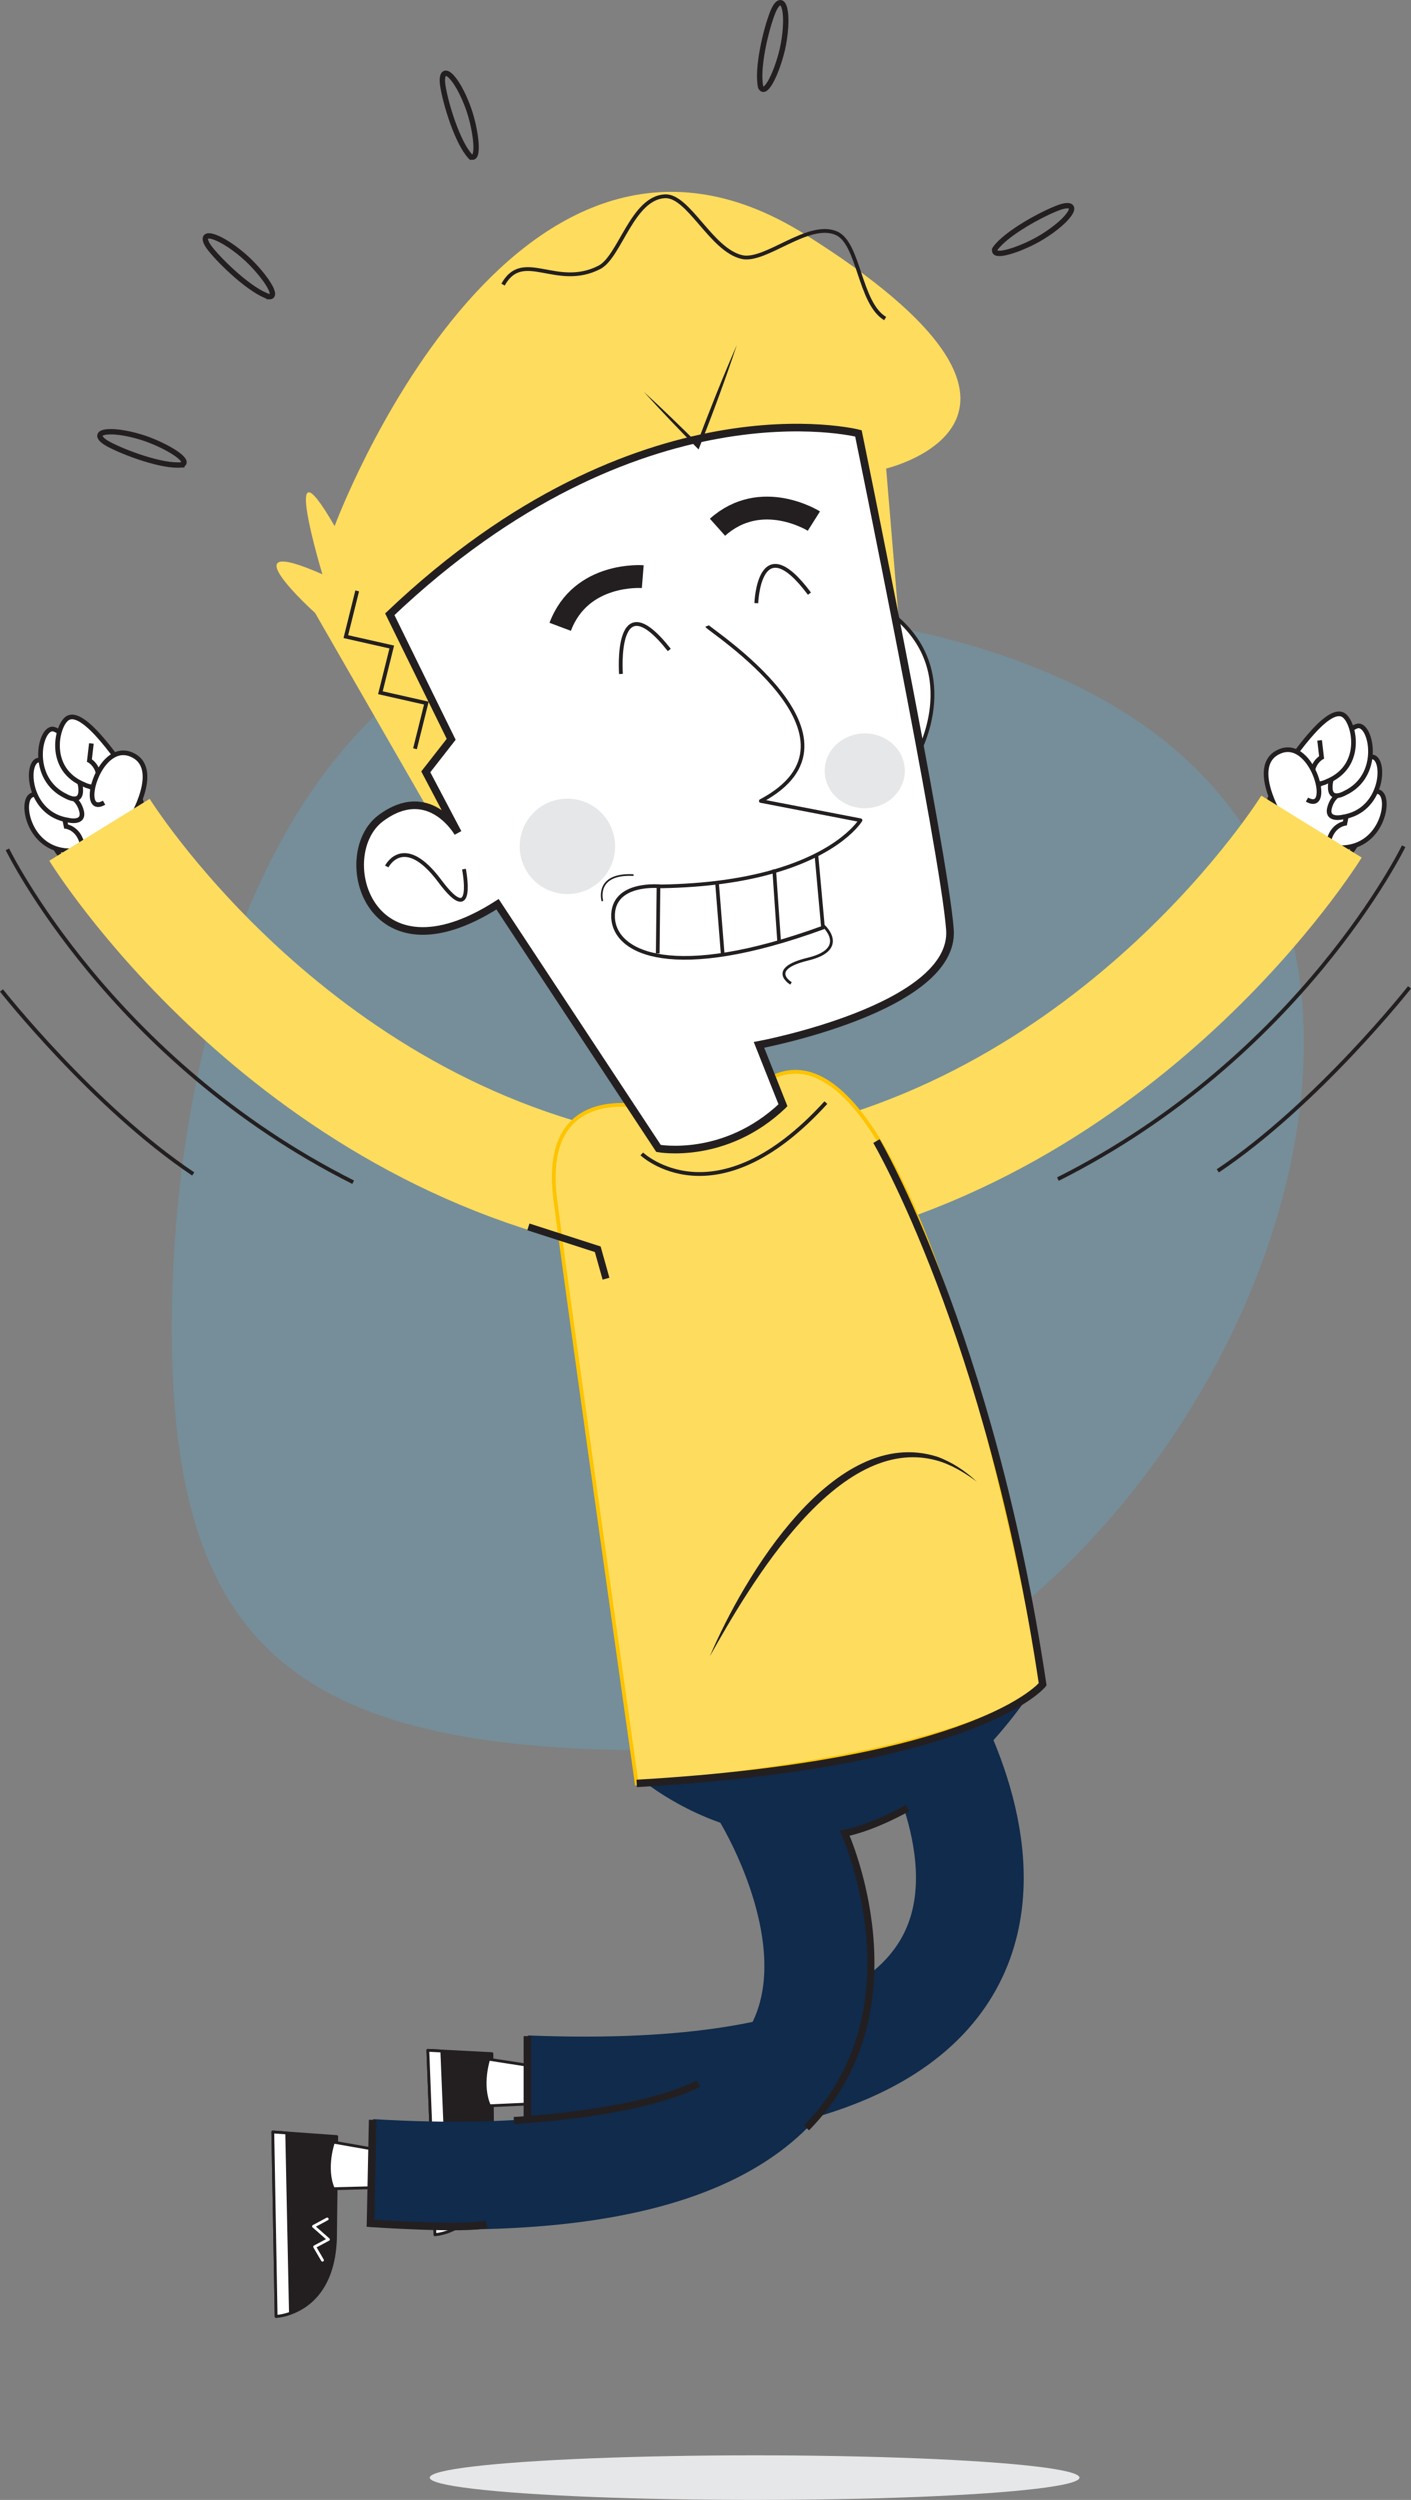
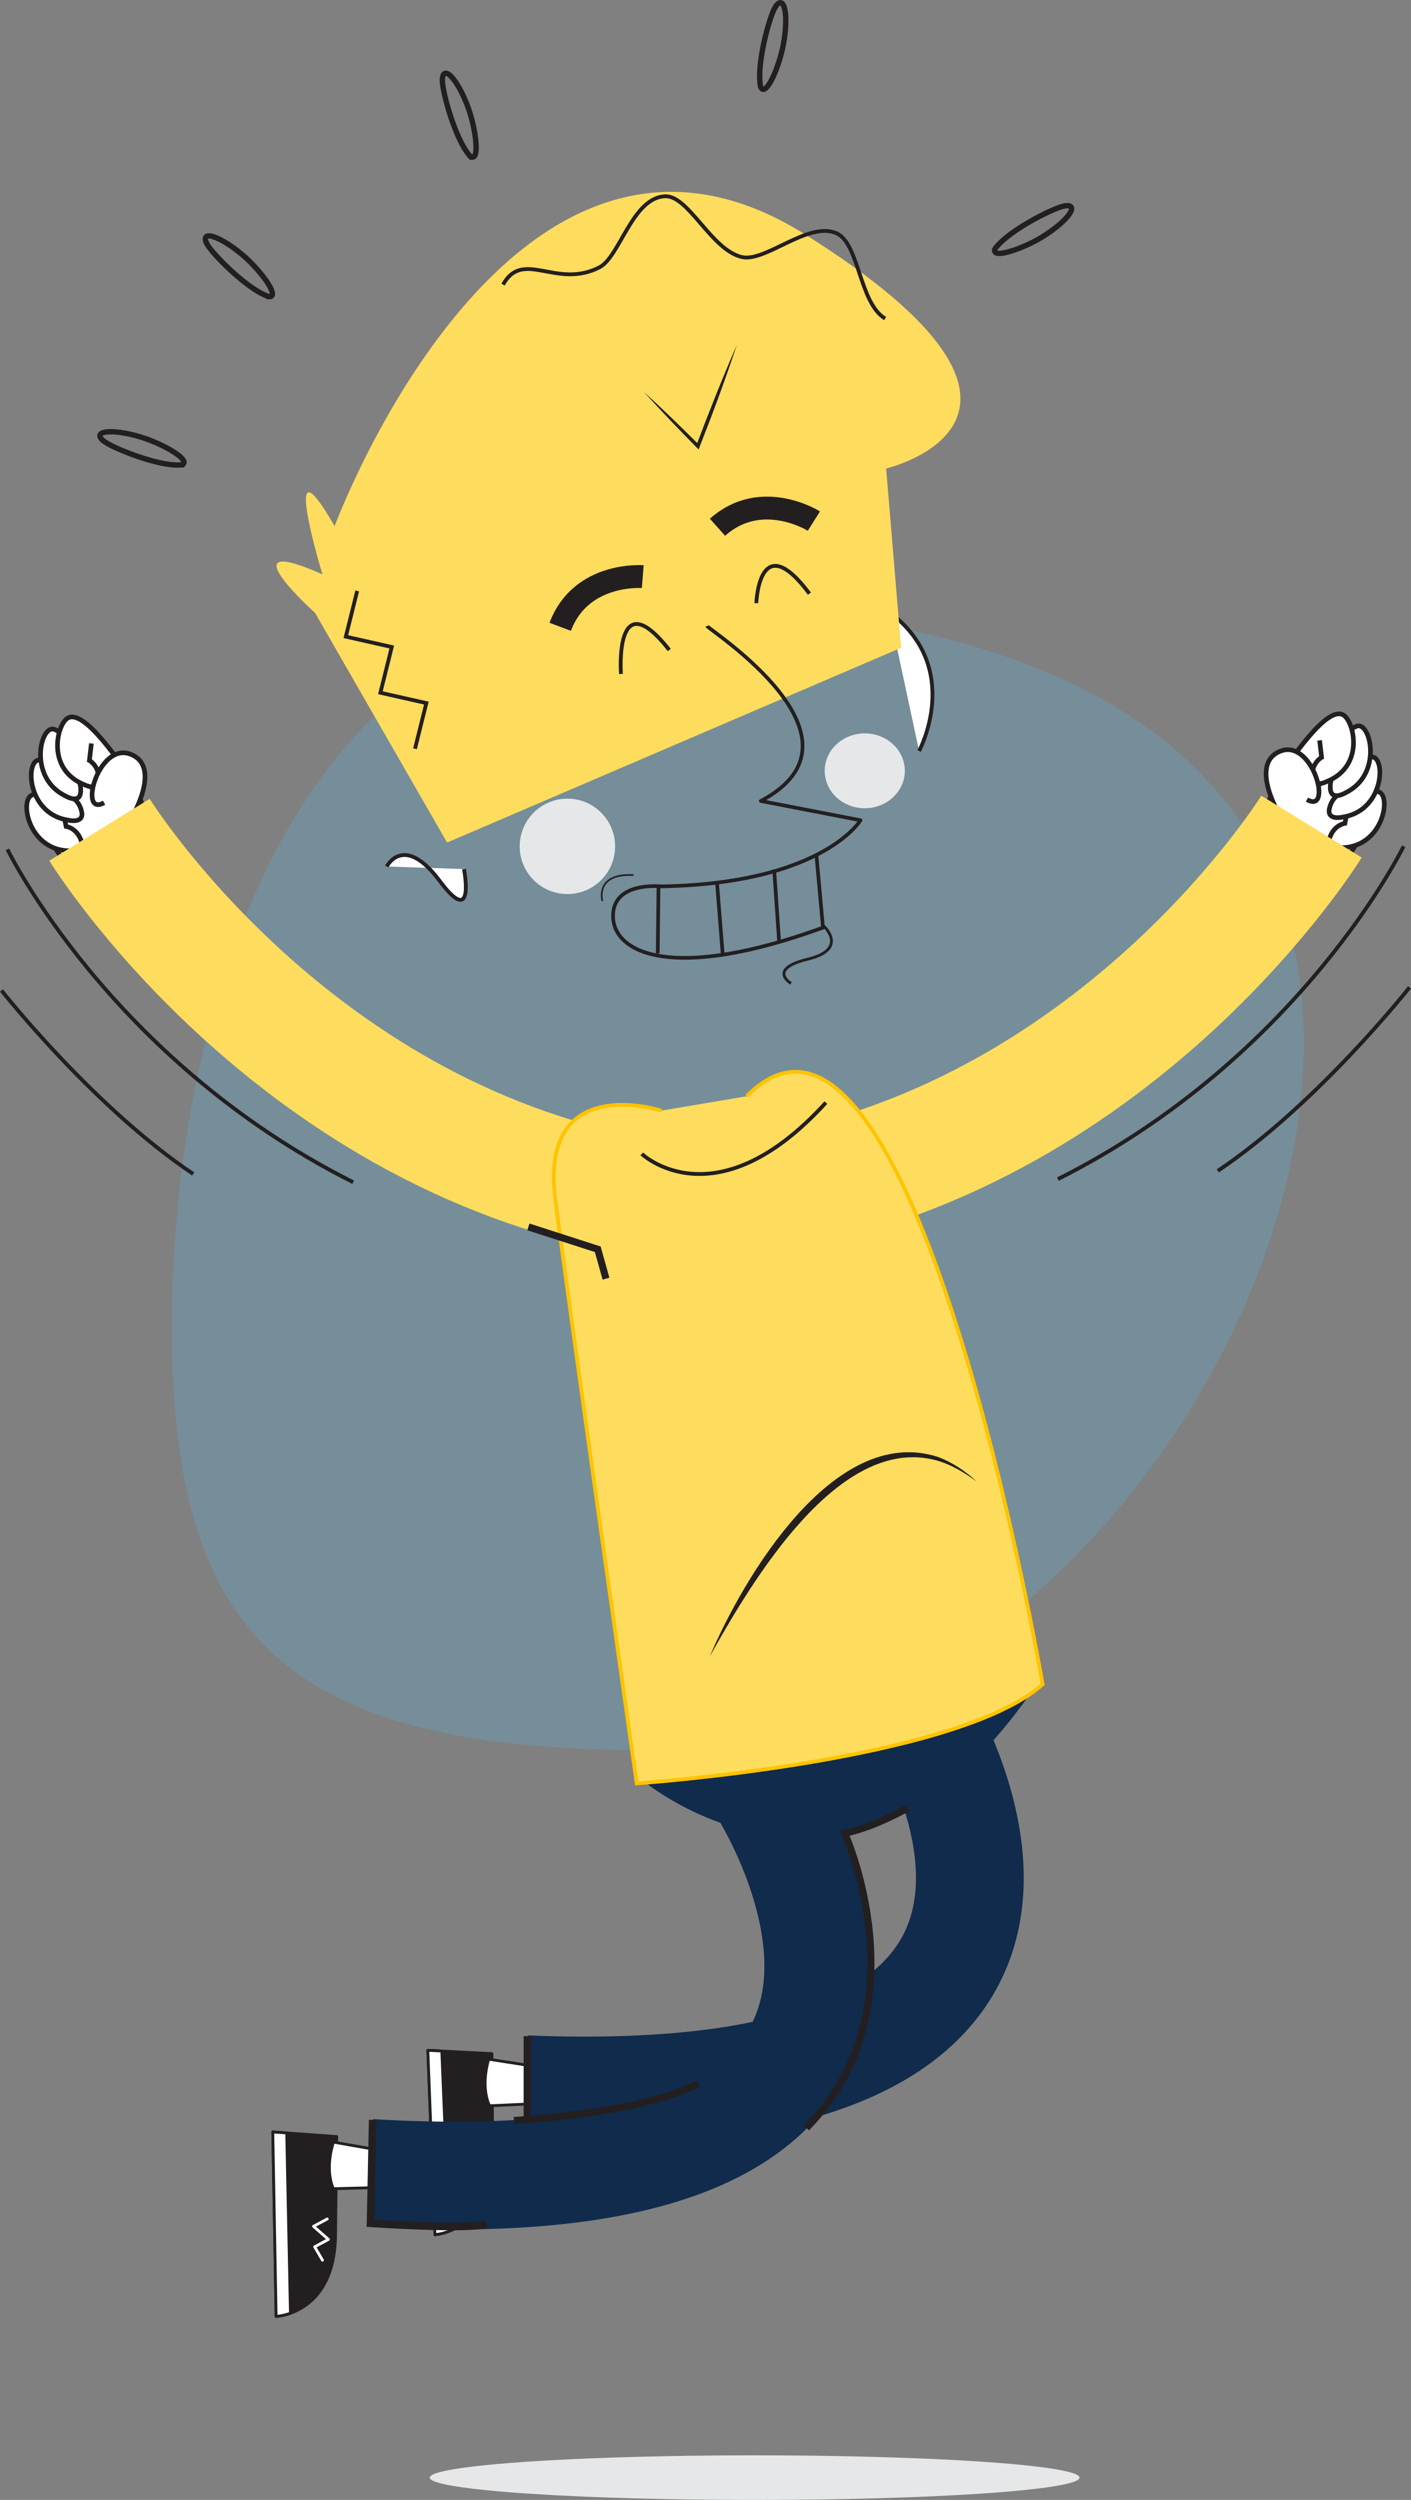
<svg xmlns="http://www.w3.org/2000/svg" id="Calque_2" data-name="Calque 2" viewBox="0 0 199.96 354.24">
  <rect x="0" y="0" width="199.96" height="354.24" fill="#808080" stroke="none" />
  <g id="Calque_1-2" data-name="Calque 1">
    <path d="M184.77,147.76c0,44.79-41.33,100.25-92.3,100.25s-68.12-15.06-68.12-59.86,17.14-102.36,68.12-102.36,92.3,17.17,92.3,61.96Z" style="fill: #4cc9fe; opacity: .2;" />
    <g>
      <path d="M186.75,104.19l6.04,7.68.35,5.36s-.89,4.81-5.38,5.69-10.97-6.91-6.66-11.71" style="fill: #fff; stroke: #231f20; stroke-miterlimit: 10; stroke-width: .66px;" />
      <path d="M188.95,114.25c1.15-.65,4.98-2.76,6.54-2,1.68.82.41,7.73-5.3,7.87,0,0-2.37.29-1.72-1.49.64-1.77,2.12-1.96,2.12-1.96l.49-2.35" style="fill: #fff; stroke: #231f20; stroke-miterlimit: 10; stroke-width: .66px;" />
      <path d="M184.08,113.22s.04-.03.12-.09c1.07-.79,8.82-6.41,10.45-5.84,1.75.61,1.26,7.65-4.37,8.49,0,0-2.31.57-1.87-1.27.44-1.84,1.88-2.22,1.88-2.22l.22-2.4" style="fill: #fff; stroke: #231f20; stroke-miterlimit: 10; stroke-width: .66px;" />
      <path d="M184.07,111.68s.03-.04.09-.12c.81-1.07,6.7-8.78,8.4-8.71,1.83.08,3.22,7.05-1.92,9.51,0,0-2.05,1.23-2.12-.69-.07-1.92,1.2-2.7,1.2-2.7l-.42-2.4" style="fill: #fff; stroke: #231f20; stroke-miterlimit: 10; stroke-width: .66px;" />
      <path d="M181.48,109.65s.03-.04.1-.12c.87-1.02,6.53-9.97,8.91-8.13,1.49,1.15,2.81,7.23-2.48,9.35,0,0-2.12,1.09-2.08-.82s1.36-2.61,1.36-2.61l-.28-2.41" style="fill: #fff; stroke: #231f20; stroke-miterlimit: 10; stroke-width: .66px;" />
      <path d="M181.56,115.88s-4.74-7.62-.11-9.44,7.48,9,3.77,6.86" style="fill: #fff; stroke: #231f20; stroke-miterlimit: 10; stroke-width: .66px;" />
    </g>
    <path d="M185.86,117.13s-26.44,42.89-75.87,51.86" style="fill: none; stroke: #fedc5d; stroke-miterlimit: 10; stroke-width: 16.71px;" />
    <path d="M198.92,119.91s-14.5,29.83-49,47.17" style="fill: none; stroke: #231f20; stroke-miterlimit: 10; stroke-width: .54px;" />
    <path d="M199.75,139.91s-13,16.5-27.17,26" style="fill: none; stroke: #231f20; stroke-miterlimit: 10; stroke-width: .54px;" />
    <g>
      <path d="M13.21,104.63l-6.04,7.68-.35,5.36s.89,4.81,5.38,5.69,10.97-6.91,6.66-11.71" style="fill: #fff; stroke: #231f20; stroke-miterlimit: 10; stroke-width: .66px;" />
      <path d="M11.01,114.69c-1.15-.65-4.98-2.76-6.54-2-1.68.82-.41,7.73,5.3,7.87,0,0,2.37.29,1.72-1.49-.64-1.77-2.12-1.96-2.12-1.96l-.49-2.35" style="fill: #fff; stroke: #231f20; stroke-miterlimit: 10; stroke-width: .66px;" />
      <path d="M15.89,113.66s-.04-.03-.12-.09c-1.07-.79-8.82-6.41-10.45-5.84-1.75.61-1.26,7.65,4.37,8.49,0,0,2.31.57,1.87-1.27-.44-1.84-1.88-2.22-1.88-2.22l-.22-2.4" style="fill: #fff; stroke: #231f20; stroke-miterlimit: 10; stroke-width: .66px;" />
      <path d="M15.89,112.13s-.03-.04-.09-.12c-.81-1.07-6.7-8.78-8.4-8.71-1.83.08-3.22,7.05,1.92,9.51,0,0,2.05,1.23,2.12-.69s-1.2-2.7-1.2-2.7l.42-2.4" style="fill: #fff; stroke: #231f20; stroke-miterlimit: 10; stroke-width: .66px;" />
      <path d="M18.48,110.09s-.03-.04-.1-.12c-.87-1.02-6.53-9.97-8.91-8.13-1.49,1.15-2.81,7.23,2.48,9.35,0,0,2.12,1.09,2.08-.82-.05-1.91-1.36-2.61-1.36-2.61l.28-2.41" style="fill: #fff; stroke: #231f20; stroke-miterlimit: 10; stroke-width: .66px;" />
      <path d="M18.41,116.32s4.74-7.62.11-9.44-7.48,9-3.77,6.86" style="fill: #fff; stroke: #231f20; stroke-miterlimit: 10; stroke-width: .66px;" />
    </g>
    <g>
      <g>
        <path d="M61.64,316.65l-1.01-26.12,1.98.1,7.1.37.12,14.54c-.12,7.18-3.78,9.73-6.16,10.63-1.16.44-2.02.49-2.02.49Z" style="fill: #231f20; stroke: #231f20; stroke-linecap: round; stroke-linejoin: round; stroke-width: .4px;" />
        <path d="M61.64,316.65l-1.01-26.12,1.98.1,1.05,25.53c-1.16.44-2.02.49-2.02.49Z" style="fill: #fff; stroke: #231f20; stroke-linecap: round; stroke-linejoin: round; stroke-width: .4px;" />
        <polyline points="68.6 302.7 66.67 303.77 68.82 305.59 66.89 306.67 68.04 308.55" style="fill: #231f20; stroke: #fff; stroke-linecap: round; stroke-linejoin: round; stroke-width: .4px;" />
        <path d="M69.26,291.79s-1.22,3.66.11,6.6l6.55-.3-.03-5.27-6.63-1.03Z" style="fill: #fff; stroke: #231f20; stroke-linecap: round; stroke-linejoin: round; stroke-width: .4px;" />
      </g>
      <path d="M129.01,240.41s40.07,59.42-54.49,55.64" style="fill: none; stroke: #102b4b; stroke-miterlimit: 10; stroke-width: 15.27px;" />
      <path d="M74.74,288.52v14.66s13.59.65,16.45-.21" style="fill: none; stroke: #231f20; stroke-miterlimit: 10; stroke-width: 1.07px;" />
    </g>
    <g>
      <g>
        <path d="M39.13,328.24l-.47-26.14,1.97.14,7.09.51-.18,14.54c-.27,7.18-3.98,9.65-6.38,10.5-1.17.42-2.03.45-2.03.45Z" style="fill: #231f20; stroke: #231f20; stroke-linecap: round; stroke-linejoin: round; stroke-width: .4px;" />
        <path d="M39.13,328.24l-.47-26.14,1.97.14.53,25.54c-1.17.42-2.03.45-2.03.45Z" style="fill: #fff; stroke: #231f20; stroke-linecap: round; stroke-linejoin: round; stroke-width: .4px;" />
        <polyline points="46.37 314.43 44.43 315.47 46.54 317.33 44.59 318.37 45.7 320.27" style="fill: #231f20; stroke: #fff; stroke-linecap: round; stroke-linejoin: round; stroke-width: .4px;" />
        <path d="M47.26,303.54s-1.3,3.64-.02,6.6l6.55-.17.08-5.27-6.61-1.16Z" style="fill: #fff; stroke: #231f20; stroke-linecap: round; stroke-linejoin: round; stroke-width: .4px;" />
      </g>
      <path d="M108.05,253.39s38.84,60.23-55.62,54.51" style="fill: none; stroke: #102b4b; stroke-miterlimit: 10; stroke-width: 15.27px;" />
      <path d="M52.81,300.38l-.3,14.66s13.58.93,16.45.13" style="fill: none; stroke: #231f20; stroke-miterlimit: 10; stroke-width: 1.07px;" />
    </g>
    <path d="M14.1,117.58s26.44,42.89,75.87,51.86" style="fill: none; stroke: #fedc5d; stroke-miterlimit: 10; stroke-width: 16.71px;" />
    <path d="M91.06,252.27s29.84,25.27,55.9-13.7" style="fill: #102b4b;" />
    <path d="M93.73,157.38s-17.4-5.66-15.03,12.64c2.37,18.29,11.53,82.69,11.53,82.69,0,0,45.27-3.11,57.53-14.04,0,0-18.37-107.21-41.95-83.33" style="fill: #fedc5d; stroke: #fec400; stroke-miterlimit: 10; stroke-width: .53px;" />
    <path d="M130.25,106.41s6.36-11.78-4.22-19.67" style="fill: #fff; stroke: #231f20; stroke-miterlimit: 10; stroke-width: .54px;" />
    <path d="M63.36,119.39l-18.71-32.54s-12.96-11.66,1.04-5.47c0,0-6.27-20.71,1.73-6.83,0,0,24.98-67.46,66.63-41.36,41.64,26.11,11.53,33.2,11.53,33.2l2.12,25.4-64.34,27.6Z" style="fill: #fedc5d;" />
-     <path d="M110.96,156.62l-3.4-8.56s27.88-5.22,27.06-16.34c-.82-11.12-12.97-70.31-12.97-70.31,0,0-31.09-7.95-66.41,25.63l8.7,17.72-3.6,4.61,4.56,8.65s-4.08-7.19-10.94-2.08c-6.85,5.11-1.78,23.93,16.55,12.19l22.81,34.6s9.4,1.74,17.63-6.1Z" style="fill: #fff; stroke: #231f20; stroke-miterlimit: 10; stroke-width: 1.08px;" />
    <path d="M91.09,81.71s-8.76-.71-11.7,7.11" style="fill: none; stroke: #231f20; stroke-miterlimit: 10; stroke-width: 3.24px;" />
    <path d="M91.24,55.52c2.68,2.45,5.28,4.98,7.85,7.54l-.42.09c1.81-4.8,3.69-9.56,5.75-14.26-1.66,4.99-3.49,9.91-5.42,14.8-2.64-2.68-5.24-5.38-7.76-8.17h0Z" style="fill: #231f20;" />
    <circle cx="80.41" cy="119.93" r="6.76" style="fill: #e6e7e8;" />
    <path d="M127.94,107.56c.98,2.78-.63,5.78-3.61,6.7s-6.19-.59-7.17-3.37.63-5.78,3.61-6.7,6.19.59,7.17,3.37Z" style="fill: #e6e7e8;" />
    <path d="M54.81,122.78s2.41-4.78,7.52,2.07c5.11,6.85,3.42-1.7,3.42-1.7" style="fill: #fff; stroke: #231f20; stroke-miterlimit: 10; stroke-width: .54px;" />
    <path d="M71.29,40.33c2.83-5.1,7.55.69,13.66-2.45,2.89-1.49,4.64-9.82,9.26-10.07,3.36-.19,6.54,7.58,10.91,8.61,3.36.79,9.42-5.13,13.42-3.37,3.23,1.42,3.23,9.91,6.9,12.09" style="fill: none; stroke: #231f20; stroke-miterlimit: 10; stroke-width: .54px;" />
    <polyline points="58.81 106.1 60.42 99.63 53.91 98.16 55.52 91.68 49.01 90.21 50.62 83.73" style="fill: none; stroke: #231f20; stroke-miterlimit: 10; stroke-width: .54px;" />
    <path d="M100.61,234.66c4.78-11.21,17.62-32.9,32.26-28.23,2.1.77,3.95,2.03,5.55,3.51-1.76-1.29-3.64-2.43-5.71-3-13.96-3.8-26.33,17.47-32.1,27.73h0Z" style="fill: #231f20;" />
    <path d="M90.95,163.51s10.43,9.92,26.09-7.27" style="fill: none; stroke: #231f20; stroke-miterlimit: 10; stroke-width: .54px;" />
    <path d="M115.34,73.84s-7.43-4.69-13.66.87" style="fill: none; stroke: #231f20; stroke-miterlimit: 10; stroke-width: 3.24px;" />
    <path d="M88,95.5s-.99-13.34,6.85-3.4" style="fill: none; stroke: #231f20; stroke-miterlimit: 10; stroke-width: .54px;" />
    <path d="M107.18,85.47s.37-10.94,7.53-1.35" style="fill: none; stroke: #231f20; stroke-miterlimit: 10; stroke-width: .54px;" />
    <path d="M85.37,127.69s-1.17-3.98,4.41-3.69" style="fill: none; stroke: #231f20; stroke-linejoin: round; stroke-width: .24px;" />
    <path d="M116.75,131.23s3.56,3.27-2.26,4.68c-5.82,1.41-2.39,3.44-2.39,3.44" style="fill: none; stroke: #231f20; stroke-linejoin: round; stroke-width: .4px;" />
    <ellipse cx="106.94" cy="351.08" rx="46.04" ry="3.16" style="fill: #e6e7e8;" />
    <path d="M141.01,35.29c-.46,1.26,2.62.41,5.39-.99,1.66-.83,3.79-2.32,4.79-3.52,1.29-1.47.63-2.01-1.13-1.37-2.39.88-7.48,3.64-9.04,5.83l-.02.04Z" style="fill: none; stroke: #231f20; stroke-miterlimit: 10; stroke-width: .76px;" />
    <path d="M107.82,12.38c.63,1.19,2.06-1.67,2.87-4.67.5-1.79.81-4.36.6-5.91-.23-1.94-1.07-1.82-1.77-.08-.95,2.36-2.31,7.99-1.72,10.62l.02.04Z" style="fill: none; stroke: #231f20; stroke-miterlimit: 10; stroke-width: .76px;" />
    <path d="M66.68,22.17c1.14.7.93-2.48.12-5.48-.48-1.8-1.51-4.17-2.48-5.4-1.18-1.56-1.84-1.02-1.57.83.38,2.52,2.06,8.06,3.89,10.03l.03.03Z" style="fill: none; stroke: #231f20; stroke-miterlimit: 10; stroke-width: .76px;" />
    <path d="M38.14,42.04c1.34.05-.41-2.62-2.59-4.83-1.3-1.33-3.37-2.89-4.82-3.48-1.79-.78-2.11.01-.96,1.49,1.57,2,5.76,6.01,8.33,6.81h.04Z" style="fill: none; stroke: #231f20; stroke-miterlimit: 10; stroke-width: .76px;" />
    <path d="M25.76,65.86c1.25-.49-1.42-2.24-4.3-3.4-1.72-.7-4.24-1.32-5.81-1.28-1.96,0-1.93.85-.28,1.75,2.24,1.21,7.67,3.23,10.35,2.94h.04Z" style="fill: none; stroke: #231f20; stroke-miterlimit: 10; stroke-width: .76px;" />
-     <path d="M124.21,161.69s16.17,27.5,23.55,76.98c0,0-8.87,11.22-57.53,14.04" style="fill: none; stroke: #231f20; stroke-miterlimit: 10; stroke-width: 1.05px;" />
    <path d="M115.71,121.29l.92,10.15c-21.17,7.71-29.58,3.66-29.75-1.48-.17-5.14,6.83-4.36,6.83-4.36,6.49-.11,11.57-.91,15.51-2,9.99-2.76,12.73-7.37,12.73-7.37l-14.13-2.73c16.78-8.9-7.45-24.31-7.62-24.79" style="fill: none; stroke: #231f20; stroke-linejoin: round; stroke-width: .52px;" />
    <line x1="110.43" y1="133.65" x2="109.71" y2="123.21" style="fill: none; stroke: #231f20; stroke-linejoin: round; stroke-width: .52px;" />
    <line x1="102.43" y1="135.36" x2="101.6" y2="124.93" style="fill: none; stroke: #231f20; stroke-linejoin: round; stroke-width: .52px;" />
    <line x1="93.21" y1="135.1" x2="93.32" y2="125.5" style="fill: none; stroke: #231f20; stroke-linejoin: round; stroke-width: .52px;" />
    <path d="M1.05,120.35s14.5,29.83,49,47.17" style="fill: none; stroke: #231f20; stroke-miterlimit: 10; stroke-width: .54px;" />
    <path d="M.21,140.35s13,16.5,27.17,26" style="fill: none; stroke: #231f20; stroke-miterlimit: 10; stroke-width: .54px;" />
    <polyline points="74.88 173.85 84.71 177.02 85.88 181.19" style="fill: none; stroke: #231f20; stroke-miterlimit: 10;" />
    <path d="M128.63,256.19s-4.58,2.67-8.92,3.58c0,0,11.25,24.83-5.42,41.75" style="fill: none; stroke: #231f20; stroke-miterlimit: 10;" />
    <path d="M72.82,300.47s17.44-.83,26.17-5.22" style="fill: none; stroke: #231f20; stroke-miterlimit: 10;" />
  </g>
</svg>